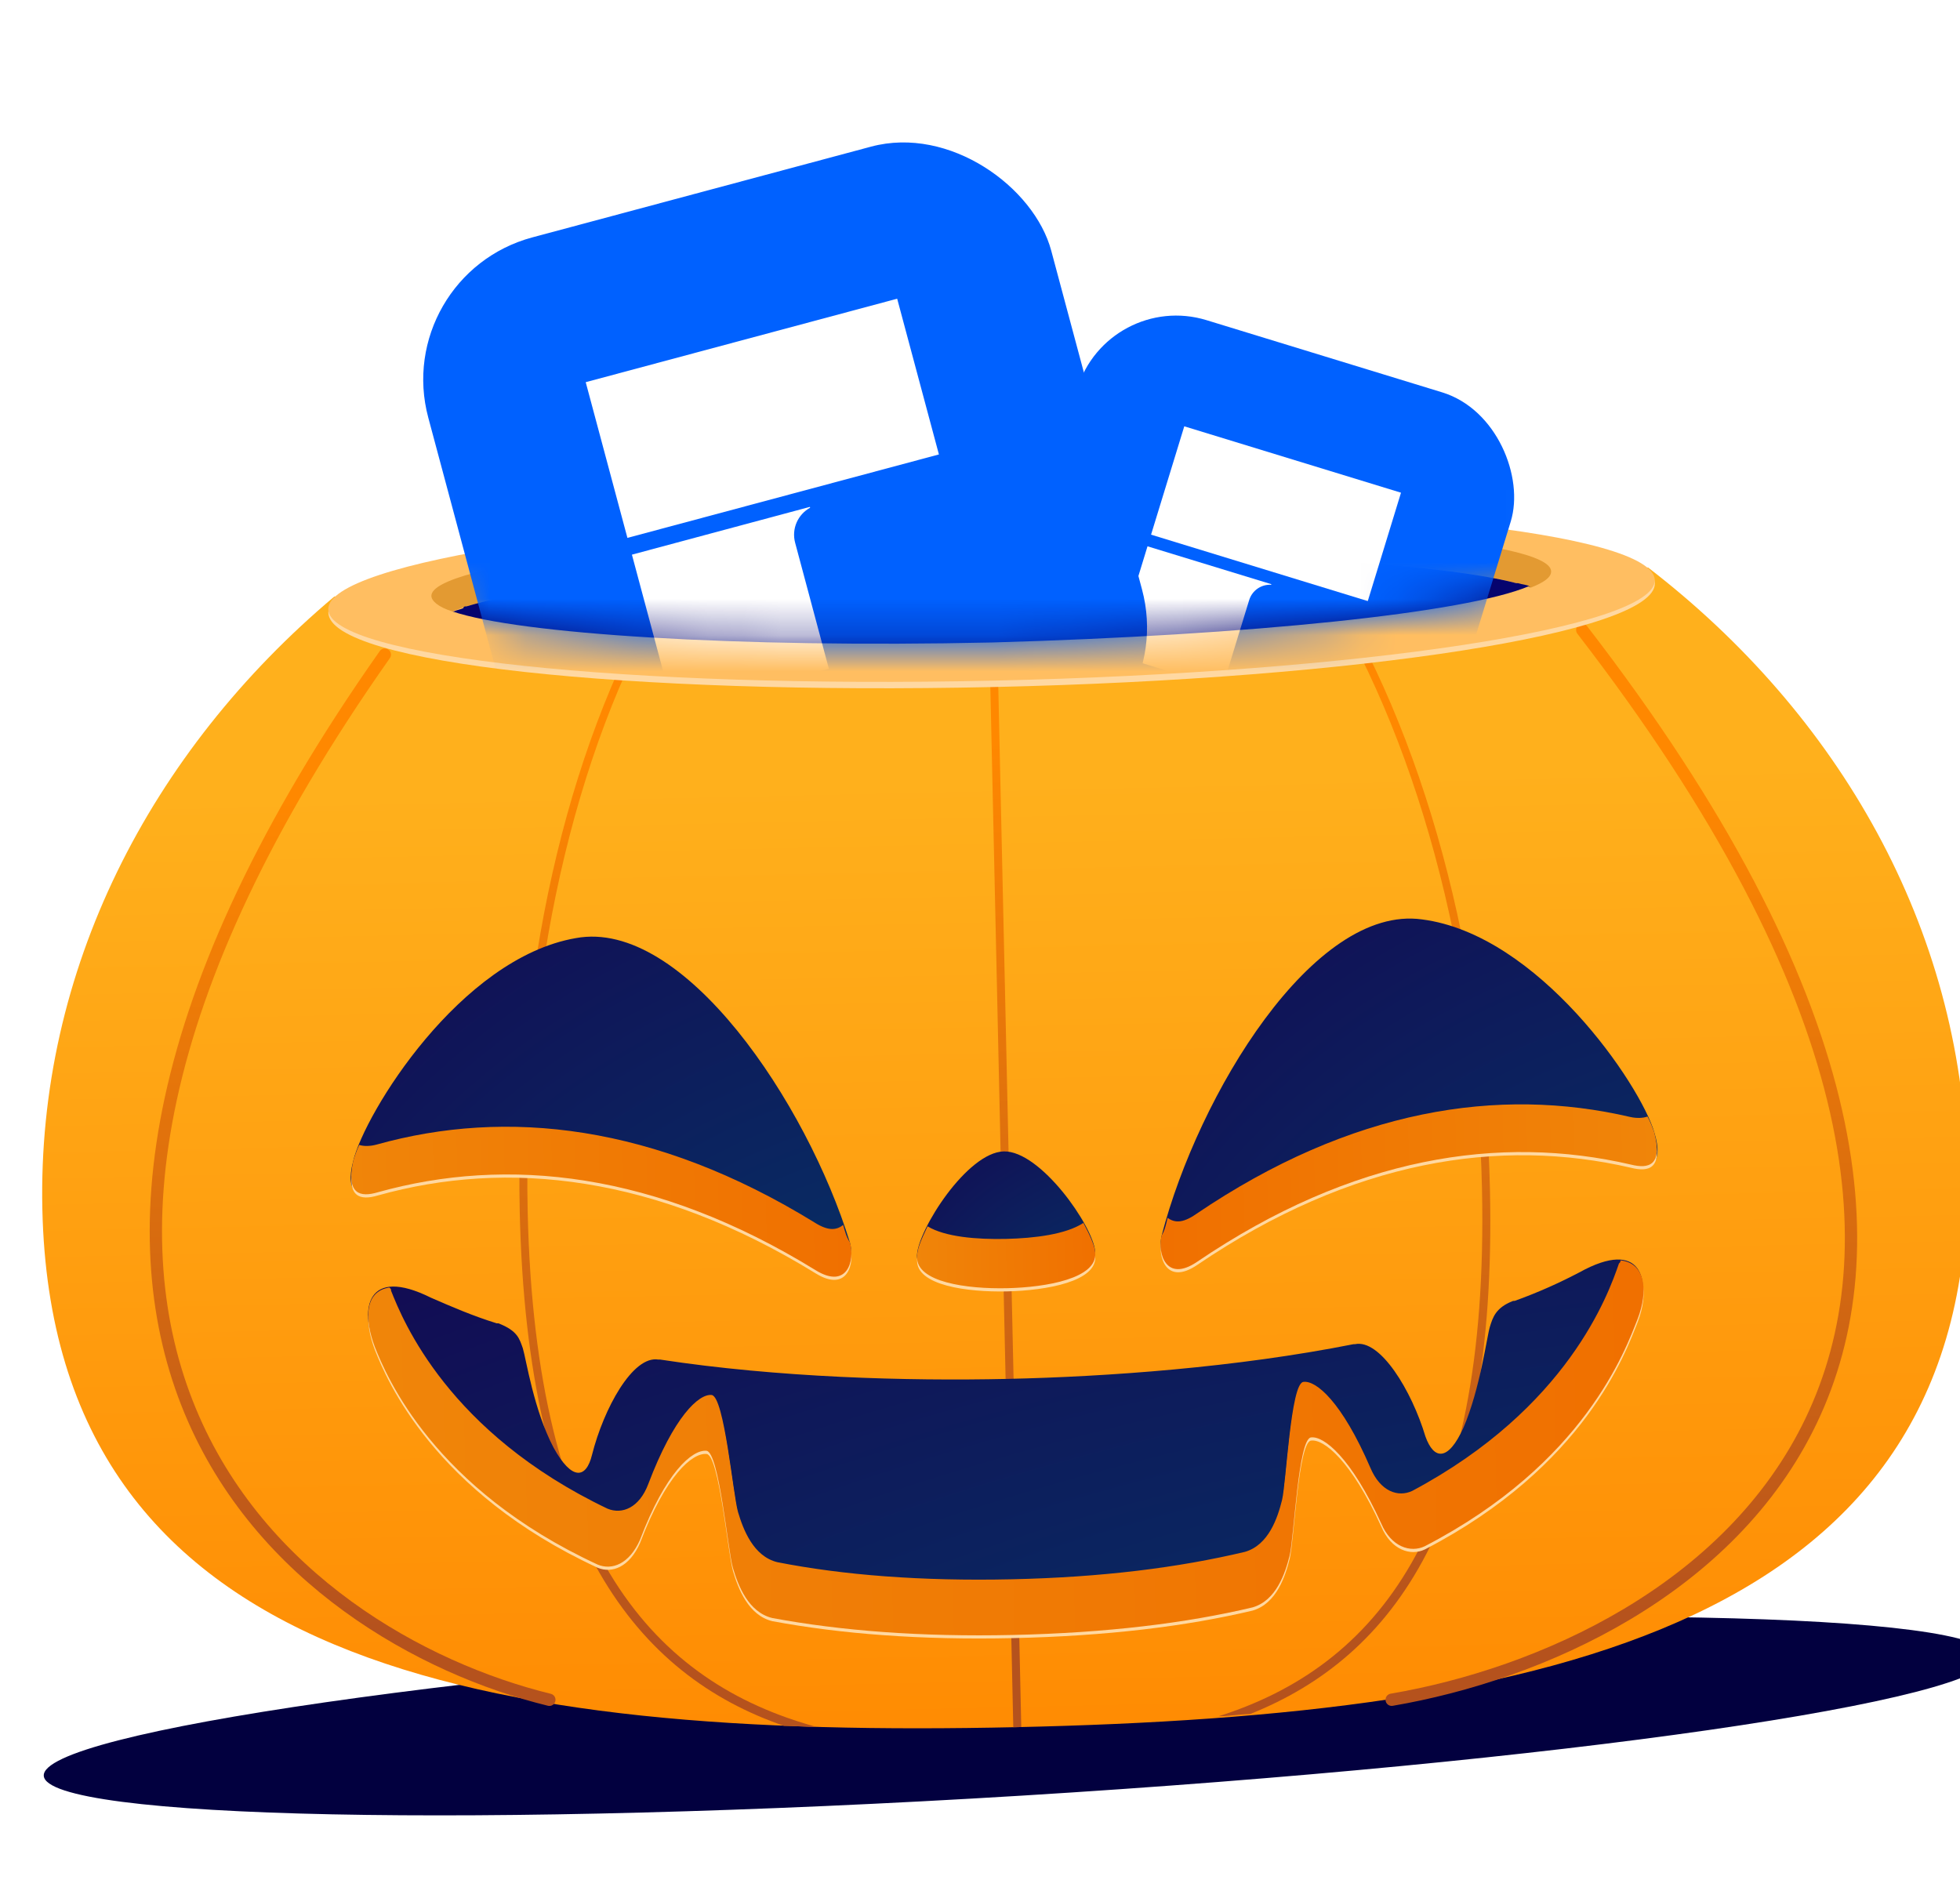
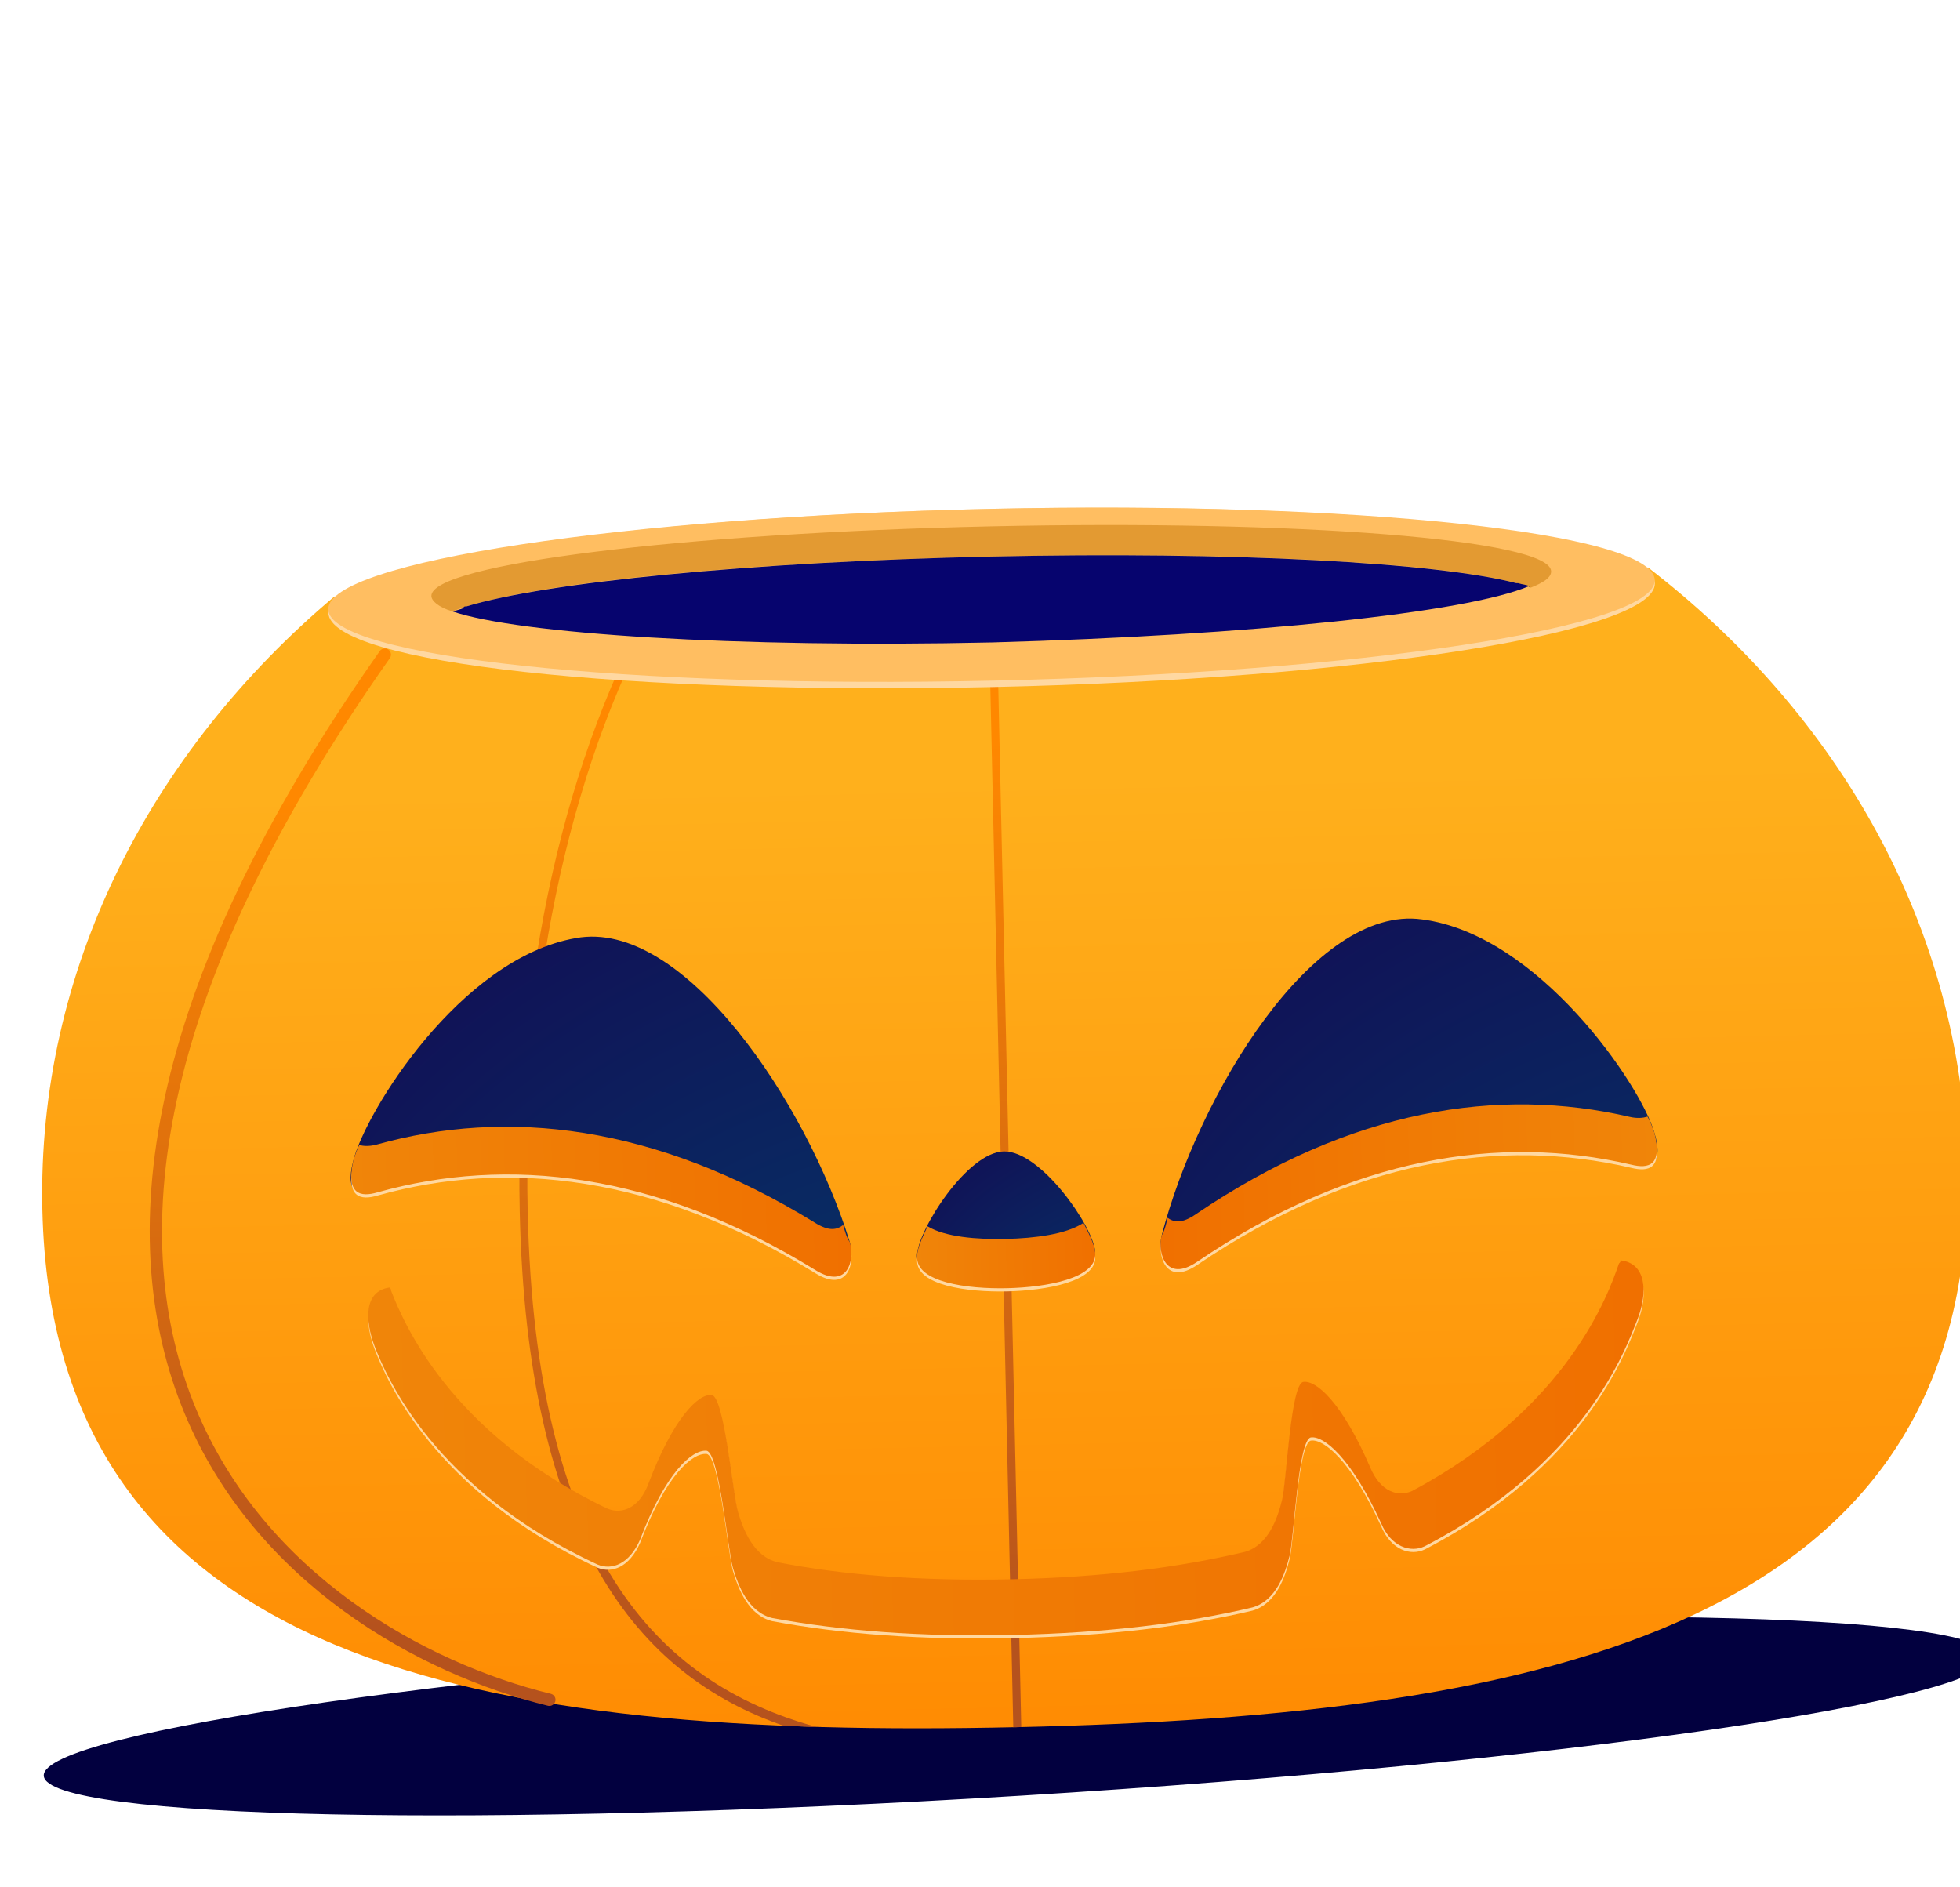
<svg xmlns="http://www.w3.org/2000/svg" width="54" height="52" viewBox="0 0 54 52" fill="none">
  <path d="M54.822 45.644C54.896 46.84 42.972 48.566 28.148 49.474C13.325 50.381 1.28 50.123 1.206 48.927C1.133 47.73 13.057 46.004 27.88 45.097C42.704 44.189 54.747 44.413 54.822 45.644Z" fill="#02003F" />
  <path d="M45.407 15.637L9.211 16.436C4.132 20.713 1.021 26.744 1.167 33.317C1.445 45.938 13.37 47.91 28.006 47.587C42.642 47.264 54.468 44.767 54.189 32.147C54.044 25.574 50.67 19.686 45.407 15.637Z" fill="url(#paint0_linear_1_15087)" />
-   <path d="M41.05 32.788C40.908 26.346 39.238 20.201 36.467 15.834L36.336 15.837L36.249 15.883C39.019 20.206 40.689 26.351 40.83 32.748C41.039 42.214 37.877 45.922 33.567 47.289C33.874 47.282 34.136 47.233 34.442 47.226C38.397 45.648 41.25 41.815 41.05 32.788Z" fill="url(#paint1_linear_1_15087)" />
  <path d="M28.005 47.587C28.049 47.586 28.093 47.585 28.137 47.584L27.44 16.033L27.221 16.038L27.917 47.589C27.917 47.589 27.961 47.588 28.005 47.587Z" fill="url(#paint2_linear_1_15087)" />
  <path d="M14.538 33.372C14.397 26.975 15.793 20.718 18.37 16.321L18.282 16.279L18.15 16.282C15.574 20.723 14.177 26.936 14.319 33.377C14.518 42.404 17.538 46.152 21.603 47.553C21.866 47.547 22.173 47.584 22.48 47.577C18.069 46.359 14.747 42.838 14.538 33.372Z" fill="url(#paint3_linear_1_15087)" />
  <path d="M15.135 46.833C8.083 45.102 -2.696 36.921 10.602 18.036" stroke="url(#paint4_linear_1_15087)" stroke-width="0.339" stroke-linecap="round" />
-   <path d="M38.342 46.832C46.586 45.421 59.177 37.55 43.593 17.358" stroke="url(#paint5_linear_1_15087)" stroke-width="0.339" stroke-linecap="round" />
  <path d="M45.593 16.071C45.623 17.43 37.452 18.706 27.374 18.929C17.295 19.151 9.077 18.28 9.046 16.878C9.016 15.52 17.143 14.244 27.265 14.021C37.388 13.797 45.563 14.713 45.593 16.071Z" fill="#FFD8A1" />
  <path d="M27.37 18.753C37.462 18.531 45.62 17.291 45.591 15.984C45.562 14.677 37.357 13.798 27.265 14.021C17.173 14.244 9.016 15.484 9.044 16.791C9.073 18.098 17.278 18.976 27.37 18.753Z" fill="#FFBE61" />
  <path d="M12.465 16.847C14.246 16.106 20.195 15.492 27.294 15.335C34.393 15.179 40.363 15.529 42.175 16.191C42.523 16.051 42.739 15.915 42.735 15.74C42.716 14.864 35.777 14.315 27.275 14.503C18.774 14.691 11.866 15.545 11.885 16.421C11.888 16.552 12.068 16.724 12.465 16.847Z" fill="#E39A32" />
  <path d="M42.13 16.148C42.041 16.106 41.954 16.108 41.822 16.067L41.778 16.068C39.617 15.502 33.954 15.188 27.294 15.335C20.677 15.481 15.034 16.044 12.856 16.706C12.812 16.707 12.768 16.708 12.769 16.752C12.683 16.798 12.595 16.8 12.508 16.845L12.465 16.846C14.276 17.464 20.247 17.858 27.346 17.701C34.444 17.501 40.393 16.887 42.13 16.148C42.175 16.19 42.131 16.191 42.13 16.148Z" fill="#06046E" />
  <path d="M9.731 31.988C10.052 30.666 12.676 26.399 15.865 25.847C18.834 25.299 22.234 30.397 23.415 34.229C23.558 34.752 23.357 35.546 22.468 34.995C18.067 32.287 13.98 31.851 10.407 32.85C9.929 33.036 9.488 32.914 9.731 31.988Z" fill="url(#paint6_radial_1_15087)" />
  <path d="M23.232 33.839C23.059 33.974 22.841 34.023 22.441 33.768C18.041 31.06 13.954 30.624 10.381 31.623C10.207 31.671 10.031 31.675 9.899 31.634C9.815 31.811 9.774 31.944 9.733 32.076C9.534 33.001 9.931 33.08 10.41 32.938C13.983 31.938 18.07 32.374 22.47 35.083C23.359 35.633 23.56 34.796 23.418 34.317C23.327 34.187 23.279 34.013 23.232 33.839Z" fill="#FFD8A1" />
  <path d="M23.23 33.751C23.057 33.886 22.839 33.935 22.439 33.681C18.039 30.972 13.952 30.536 10.379 31.535C10.205 31.583 10.029 31.587 9.897 31.546C9.813 31.723 9.772 31.856 9.731 31.988C9.533 32.913 9.929 32.992 10.408 32.85C13.981 31.851 18.068 32.286 22.468 34.995C23.357 35.545 23.558 34.708 23.416 34.229C23.325 34.099 23.277 33.925 23.23 33.751Z" fill="url(#paint7_linear_1_15087)" />
  <path d="M45.577 31.197C45.197 29.89 42.388 25.744 39.178 25.332C36.188 24.916 33.015 30.159 32.005 34.04C31.885 34.569 32.121 35.352 32.985 34.763C37.262 31.863 41.325 31.247 44.939 32.088C45.425 32.253 45.86 32.112 45.577 31.197Z" fill="url(#paint8_radial_1_15087)" />
  <path d="M32.17 33.641C32.349 33.769 32.569 33.808 32.957 33.536C37.233 30.636 41.297 30.02 44.911 30.861C45.087 30.901 45.262 30.897 45.393 30.851C45.484 31.024 45.531 31.154 45.578 31.285C45.817 32.2 45.425 32.297 44.94 32.176C41.326 31.335 37.262 31.951 32.986 34.851C32.122 35.44 31.885 34.612 32.006 34.127C32.09 33.994 32.13 33.818 32.17 33.641Z" fill="#FFD8A1" />
  <path d="M32.168 33.554C32.346 33.682 32.567 33.721 32.955 33.449C37.231 30.549 41.295 29.933 44.909 30.774C45.085 30.814 45.26 30.81 45.391 30.763C45.482 30.936 45.529 31.067 45.576 31.197C45.815 32.113 45.423 32.209 44.938 32.088C41.324 31.247 37.261 31.863 32.984 34.764C32.12 35.353 31.883 34.525 32.004 34.04C32.088 33.907 32.128 33.73 32.168 33.554Z" fill="url(#paint9_linear_1_15087)" />
  <path d="M27.738 35.449C28.834 35.425 30.231 35.175 30.172 34.475C30.113 33.775 28.664 31.702 27.656 31.724C26.648 31.747 25.292 33.881 25.264 34.583C25.236 35.285 26.643 35.473 27.738 35.449Z" fill="url(#paint10_radial_1_15087)" />
  <path d="M27.712 34.222C26.923 34.24 26.045 34.171 25.556 33.875C25.388 34.23 25.263 34.495 25.267 34.715C25.239 35.417 26.646 35.605 27.742 35.581C28.837 35.556 30.235 35.306 30.175 34.606C30.172 34.431 30.033 34.127 29.85 33.781C29.375 34.098 28.5 34.205 27.712 34.222Z" fill="#FFD8A1" />
  <path d="M27.711 34.135C26.922 34.152 26.044 34.084 25.555 33.788C25.387 34.142 25.262 34.408 25.267 34.627C25.238 35.329 26.645 35.517 27.741 35.493C28.836 35.469 30.234 35.219 30.174 34.519C30.171 34.343 30.032 34.039 29.849 33.693C29.374 34.01 28.5 34.117 27.711 34.135Z" fill="url(#paint11_linear_1_15087)" />
-   <path d="M43.513 35.057C42.992 35.331 42.385 35.608 41.732 35.842C41.732 35.842 41.732 35.842 41.688 35.843C41.21 36.028 41.129 36.293 41.047 36.558C40.965 36.823 40.778 38.274 40.319 39.336C39.901 40.266 39.506 40.231 39.272 39.578C38.893 38.316 38.029 36.888 37.331 37.035L37.287 37.036C34.057 37.677 30.511 37.931 27.75 37.992C24.99 38.053 21.436 37.956 18.181 37.458L18.137 37.459C17.433 37.343 16.633 38.807 16.31 40.086C16.149 40.747 15.756 40.799 15.254 39.89C14.704 38.85 14.498 37.451 14.404 37.146C14.31 36.885 14.262 36.667 13.731 36.46C13.731 36.46 13.731 36.46 13.687 36.461C13.025 36.256 12.45 36.006 11.874 35.755C10.101 34.874 9.908 36.062 10.326 37.105C10.651 37.931 11.946 41.015 16.465 43.107C16.863 43.274 17.341 43.088 17.633 42.424C18.337 40.567 19.069 39.937 19.464 39.972C19.816 40.008 20.051 42.721 20.193 43.2C20.335 43.679 20.614 44.419 21.276 44.579C23.169 44.932 25.365 45.103 27.906 45.047C30.492 44.99 32.678 44.722 34.51 44.287C35.163 44.097 35.409 43.346 35.53 42.862C35.651 42.377 35.766 39.656 36.116 39.604C36.466 39.553 37.224 40.15 38.053 41.973C38.331 42.624 38.861 42.788 39.251 42.604C43.672 40.314 44.787 37.177 45.119 36.337C45.49 35.276 45.245 34.098 43.513 35.057Z" fill="url(#paint12_radial_1_15087)" />
  <path d="M44.647 34.812C44.648 34.856 44.648 34.856 44.605 34.901C44.317 35.74 43.202 38.878 38.912 41.165C38.522 41.349 38.036 41.184 37.759 40.533C36.973 38.709 36.258 38.111 35.909 38.162C35.559 38.214 35.444 40.934 35.323 41.419C35.202 41.904 34.956 42.655 34.302 42.845C32.471 43.28 30.372 43.545 27.874 43.6C25.376 43.656 23.224 43.484 21.419 43.129C20.758 42.968 20.479 42.229 20.336 41.75C20.194 41.271 19.959 38.558 19.608 38.522C19.256 38.486 18.568 39.115 17.864 40.972C17.616 41.635 17.137 41.821 16.739 41.654C12.353 39.559 11.101 36.474 10.776 35.648C10.775 35.604 10.775 35.604 10.73 35.562C10.031 35.665 10.048 36.453 10.328 37.193C10.653 38.018 11.948 41.102 16.466 43.195C16.865 43.361 17.343 43.175 17.635 42.511C18.339 40.654 19.071 40.025 19.466 40.06C19.818 40.096 20.053 42.809 20.195 43.288C20.337 43.767 20.616 44.506 21.278 44.667C23.171 45.02 25.366 45.19 27.908 45.134C30.494 45.077 32.68 44.81 34.511 44.375C35.165 44.185 35.411 43.434 35.532 42.949C35.653 42.464 35.768 39.743 36.118 39.692C36.467 39.64 37.226 40.237 38.055 42.06C38.333 42.712 38.862 42.876 39.253 42.692C43.674 40.402 44.789 37.265 45.121 36.424C45.411 35.672 45.35 34.885 44.647 34.812Z" fill="#FFD8A1" />
  <path d="M44.645 34.725C44.646 34.769 44.646 34.769 44.603 34.814C44.315 35.653 43.2 38.791 38.91 41.077C38.52 41.261 38.034 41.097 37.757 40.445C36.971 38.621 36.256 38.023 35.907 38.075C35.557 38.126 35.442 40.847 35.321 41.332C35.2 41.817 34.954 42.568 34.3 42.757C32.469 43.192 30.37 43.458 27.872 43.513C25.375 43.568 23.222 43.397 21.417 43.042C20.756 42.881 20.477 42.142 20.334 41.663C20.192 41.184 19.957 38.471 19.605 38.435C19.254 38.399 18.566 39.028 17.862 40.885C17.614 41.548 17.136 41.733 16.737 41.567C12.351 39.472 11.099 36.386 10.774 35.561C10.773 35.517 10.773 35.517 10.728 35.474C10.029 35.577 10.046 36.366 10.325 37.105C10.651 37.931 11.946 41.015 16.464 43.107C16.863 43.274 17.341 43.088 17.633 42.424C18.337 40.567 19.069 39.937 19.464 39.972C19.816 40.008 20.051 42.721 20.193 43.2C20.335 43.68 20.614 44.419 21.276 44.58C23.169 44.932 25.364 45.103 27.906 45.047C30.491 44.99 32.678 44.722 34.51 44.287C35.163 44.097 35.409 43.347 35.53 42.862C35.651 42.377 35.766 39.656 36.116 39.605C36.465 39.553 37.224 40.15 38.053 41.973C38.331 42.625 38.861 42.788 39.251 42.604C43.672 40.315 44.787 37.177 45.119 36.337C45.409 35.585 45.348 34.797 44.645 34.725Z" fill="url(#paint13_linear_1_15087)" />
  <mask id="mask0_1_15087" style="mask-type:alpha" maskUnits="userSpaceOnUse" x="7" y="-3" width="40" height="21">
-     <path d="M42.182 16.186L46.536 6.644C46.536 6.644 44.313 -2.868 26.953 -2.406C9.593 -1.944 7.62 8.052 7.62 8.052L12.517 16.885C14.328 17.503 20.299 17.897 27.398 17.74C34.496 17.54 40.445 16.926 42.182 16.186C42.227 16.229 42.183 16.23 42.182 16.186Z" fill="#06046E" />
-   </mask>
+     </mask>
  <g mask="url(#mask0_1_15087)">
    <g clip-path="url(#clip0_1_15087)" filter="url(#filter0_i_1_15087)">
      <g clip-path="url(#clip1_1_15087)">
        <rect width="17.769" height="17.769" transform="translate(10.75 7.59) rotate(-15)" fill="#0061FF" />
        <path d="M22.836 18.425L18.559 19.571L17.41 15.282L22.313 13.966L22.32 13.989C21.983 14.172 21.803 14.567 21.907 14.955L22.836 18.425Z" fill="white" />
        <path d="M17.286 14.82L25.868 12.521L24.718 8.23L16.137 10.53L17.286 14.82Z" fill="white" />
      </g>
    </g>
    <g clip-path="url(#clip2_1_15087)" filter="url(#filter1_i_1_15087)">
      <g clip-path="url(#clip3_1_15087)">
        <rect width="12.49" height="12.49" transform="translate(30.515 7.986) rotate(17.034)" fill="#0061FF" />
        <path d="M33.676 18.948L30.701 18.036L31.615 15.052L35.027 16.096L35.022 16.112C34.754 16.096 34.499 16.264 34.416 16.534L33.676 18.948Z" fill="white" />
        <path d="M31.713 14.731L37.684 16.561L38.599 13.575L32.628 11.746L31.713 14.731Z" fill="white" />
      </g>
    </g>
  </g>
  <defs>
    <filter id="filter0_i_1_15087" x="10.75" y="2.991" width="21.762" height="21.762" filterUnits="userSpaceOnUse" color-interpolation-filters="sRGB">
      <feFlood flood-opacity="0" result="BackgroundImageFix" />
      <feBlend mode="normal" in="SourceGraphic" in2="BackgroundImageFix" result="shape" />
      <feColorMatrix in="SourceAlpha" type="matrix" values="0 0 0 0 0 0 0 0 0 0 0 0 0 0 0 0 0 0 127 0" result="hardAlpha" />
      <feOffset />
      <feGaussianBlur stdDeviation="0.278" />
      <feComposite in2="hardAlpha" operator="arithmetic" k2="-1" k3="1" />
      <feColorMatrix type="matrix" values="0 0 0 0 0 0 0 0 0 0 0 0 0 0 0 0 0 0 0.24 0" />
      <feBlend mode="darken" in2="shape" result="effect1_innerShadow_1_15087" />
    </filter>
    <filter id="filter1_i_1_15087" x="26.856" y="7.986" width="15.6" height="15.6" filterUnits="userSpaceOnUse" color-interpolation-filters="sRGB">
      <feFlood flood-opacity="0" result="BackgroundImageFix" />
      <feBlend mode="normal" in="SourceGraphic" in2="BackgroundImageFix" result="shape" />
      <feColorMatrix in="SourceAlpha" type="matrix" values="0 0 0 0 0 0 0 0 0 0 0 0 0 0 0 0 0 0 127 0" result="hardAlpha" />
      <feOffset />
      <feGaussianBlur stdDeviation="0.195" />
      <feComposite in2="hardAlpha" operator="arithmetic" k2="-1" k3="1" />
      <feColorMatrix type="matrix" values="0 0 0 0 0 0 0 0 0 0 0 0 0 0 0 0 0 0 0.24 0" />
      <feBlend mode="darken" in2="shape" result="effect1_innerShadow_1_15087" />
    </filter>
    <linearGradient id="paint0_linear_1_15087" x1="27.428" y1="21.433" x2="28.065" y2="50.281" gradientUnits="userSpaceOnUse">
      <stop stop-color="#FFB01C" />
      <stop offset="1" stop-color="#FF8800" />
    </linearGradient>
    <linearGradient id="paint1_linear_1_15087" x1="37.418" y1="45.158" x2="36.866" y2="20.18" gradientUnits="userSpaceOnUse">
      <stop stop-color="#B5521D" />
      <stop offset="1" stop-color="#FF8800" />
    </linearGradient>
    <linearGradient id="paint2_linear_1_15087" x1="27.956" y1="45.367" x2="27.404" y2="20.389" gradientUnits="userSpaceOnUse">
      <stop stop-color="#B5521D" />
      <stop offset="1" stop-color="#FF8800" />
    </linearGradient>
    <linearGradient id="paint3_linear_1_15087" x1="18.494" y1="45.576" x2="17.942" y2="20.598" gradientUnits="userSpaceOnUse">
      <stop stop-color="#B5521D" />
      <stop offset="1" stop-color="#FF8800" />
    </linearGradient>
    <linearGradient id="paint4_linear_1_15087" x1="9.689" y1="44.916" x2="9.689" y2="21.991" gradientUnits="userSpaceOnUse">
      <stop stop-color="#B5521D" />
      <stop offset="1" stop-color="#FF8800" />
    </linearGradient>
    <linearGradient id="paint5_linear_1_15087" x1="44.64" y1="44.871" x2="44.64" y2="21.406" gradientUnits="userSpaceOnUse">
      <stop stop-color="#B5521D" />
      <stop offset="1" stop-color="#FF8800" />
    </linearGradient>
    <radialGradient id="paint6_radial_1_15087" cx="0" cy="0" r="1" gradientUnits="userSpaceOnUse" gradientTransform="translate(27.378 46.442) rotate(-1.265) scale(28.491 28.491)">
      <stop stop-color="#004871" />
      <stop offset="1" stop-color="#130952" />
    </radialGradient>
    <linearGradient id="paint7_linear_1_15087" x1="9.681" y1="33.329" x2="23.385" y2="33.026" gradientUnits="userSpaceOnUse">
      <stop stop-color="#F08509" />
      <stop offset="1" stop-color="#F07000" />
    </linearGradient>
    <radialGradient id="paint8_radial_1_15087" cx="0" cy="0" r="1" gradientUnits="userSpaceOnUse" gradientTransform="translate(49.64 45.951) rotate(-1.265) scale(28.491 28.491)">
      <stop stop-color="#004871" />
      <stop offset="1" stop-color="#130952" />
    </radialGradient>
    <linearGradient id="paint9_linear_1_15087" x1="45.685" y1="32.535" x2="31.981" y2="32.837" gradientUnits="userSpaceOnUse">
      <stop stop-color="#F08509" />
      <stop offset="1" stop-color="#F07000" />
    </linearGradient>
    <radialGradient id="paint10_radial_1_15087" cx="0" cy="0" r="1" gradientUnits="userSpaceOnUse" gradientTransform="translate(31.598 39.808) rotate(-1.265) scale(10.179 11.148)">
      <stop stop-color="#004871" />
      <stop offset="1" stop-color="#130952" />
    </radialGradient>
    <linearGradient id="paint11_linear_1_15087" x1="25.273" y1="34.646" x2="30.168" y2="34.538" gradientUnits="userSpaceOnUse">
      <stop stop-color="#F08509" />
      <stop offset="1" stop-color="#F07000" />
    </linearGradient>
    <radialGradient id="paint12_radial_1_15087" cx="0" cy="0" r="1" gradientUnits="userSpaceOnUse" gradientTransform="translate(55.079 56.343) rotate(-1.265) scale(72.827 29.843)">
      <stop stop-color="#004871" />
      <stop offset="1" stop-color="#130952" />
    </radialGradient>
    <linearGradient id="paint13_linear_1_15087" x1="10.306" y1="40.471" x2="45.375" y2="39.697" gradientUnits="userSpaceOnUse">
      <stop stop-color="#F08509" />
      <stop offset="1" stop-color="#F07000" />
    </linearGradient>
    <clipPath id="clip0_1_15087">
      <rect width="17.769" height="17.769" fill="white" transform="translate(10.75 7.59) rotate(-15)" />
    </clipPath>
    <clipPath id="clip1_1_15087">
-       <rect x="10.75" y="7.59" width="17.769" height="17.769" rx="4.054" transform="rotate(-15 10.75 7.59)" fill="white" />
-     </clipPath>
+       </clipPath>
    <clipPath id="clip2_1_15087">
      <rect width="12.49" height="12.49" fill="white" transform="translate(30.515 7.986) rotate(17.034)" />
    </clipPath>
    <clipPath id="clip3_1_15087">
      <rect x="30.515" y="7.986" width="12.49" height="12.49" rx="2.85" transform="rotate(17.034 30.515 7.986)" fill="white" />
    </clipPath>
  </defs>
</svg>